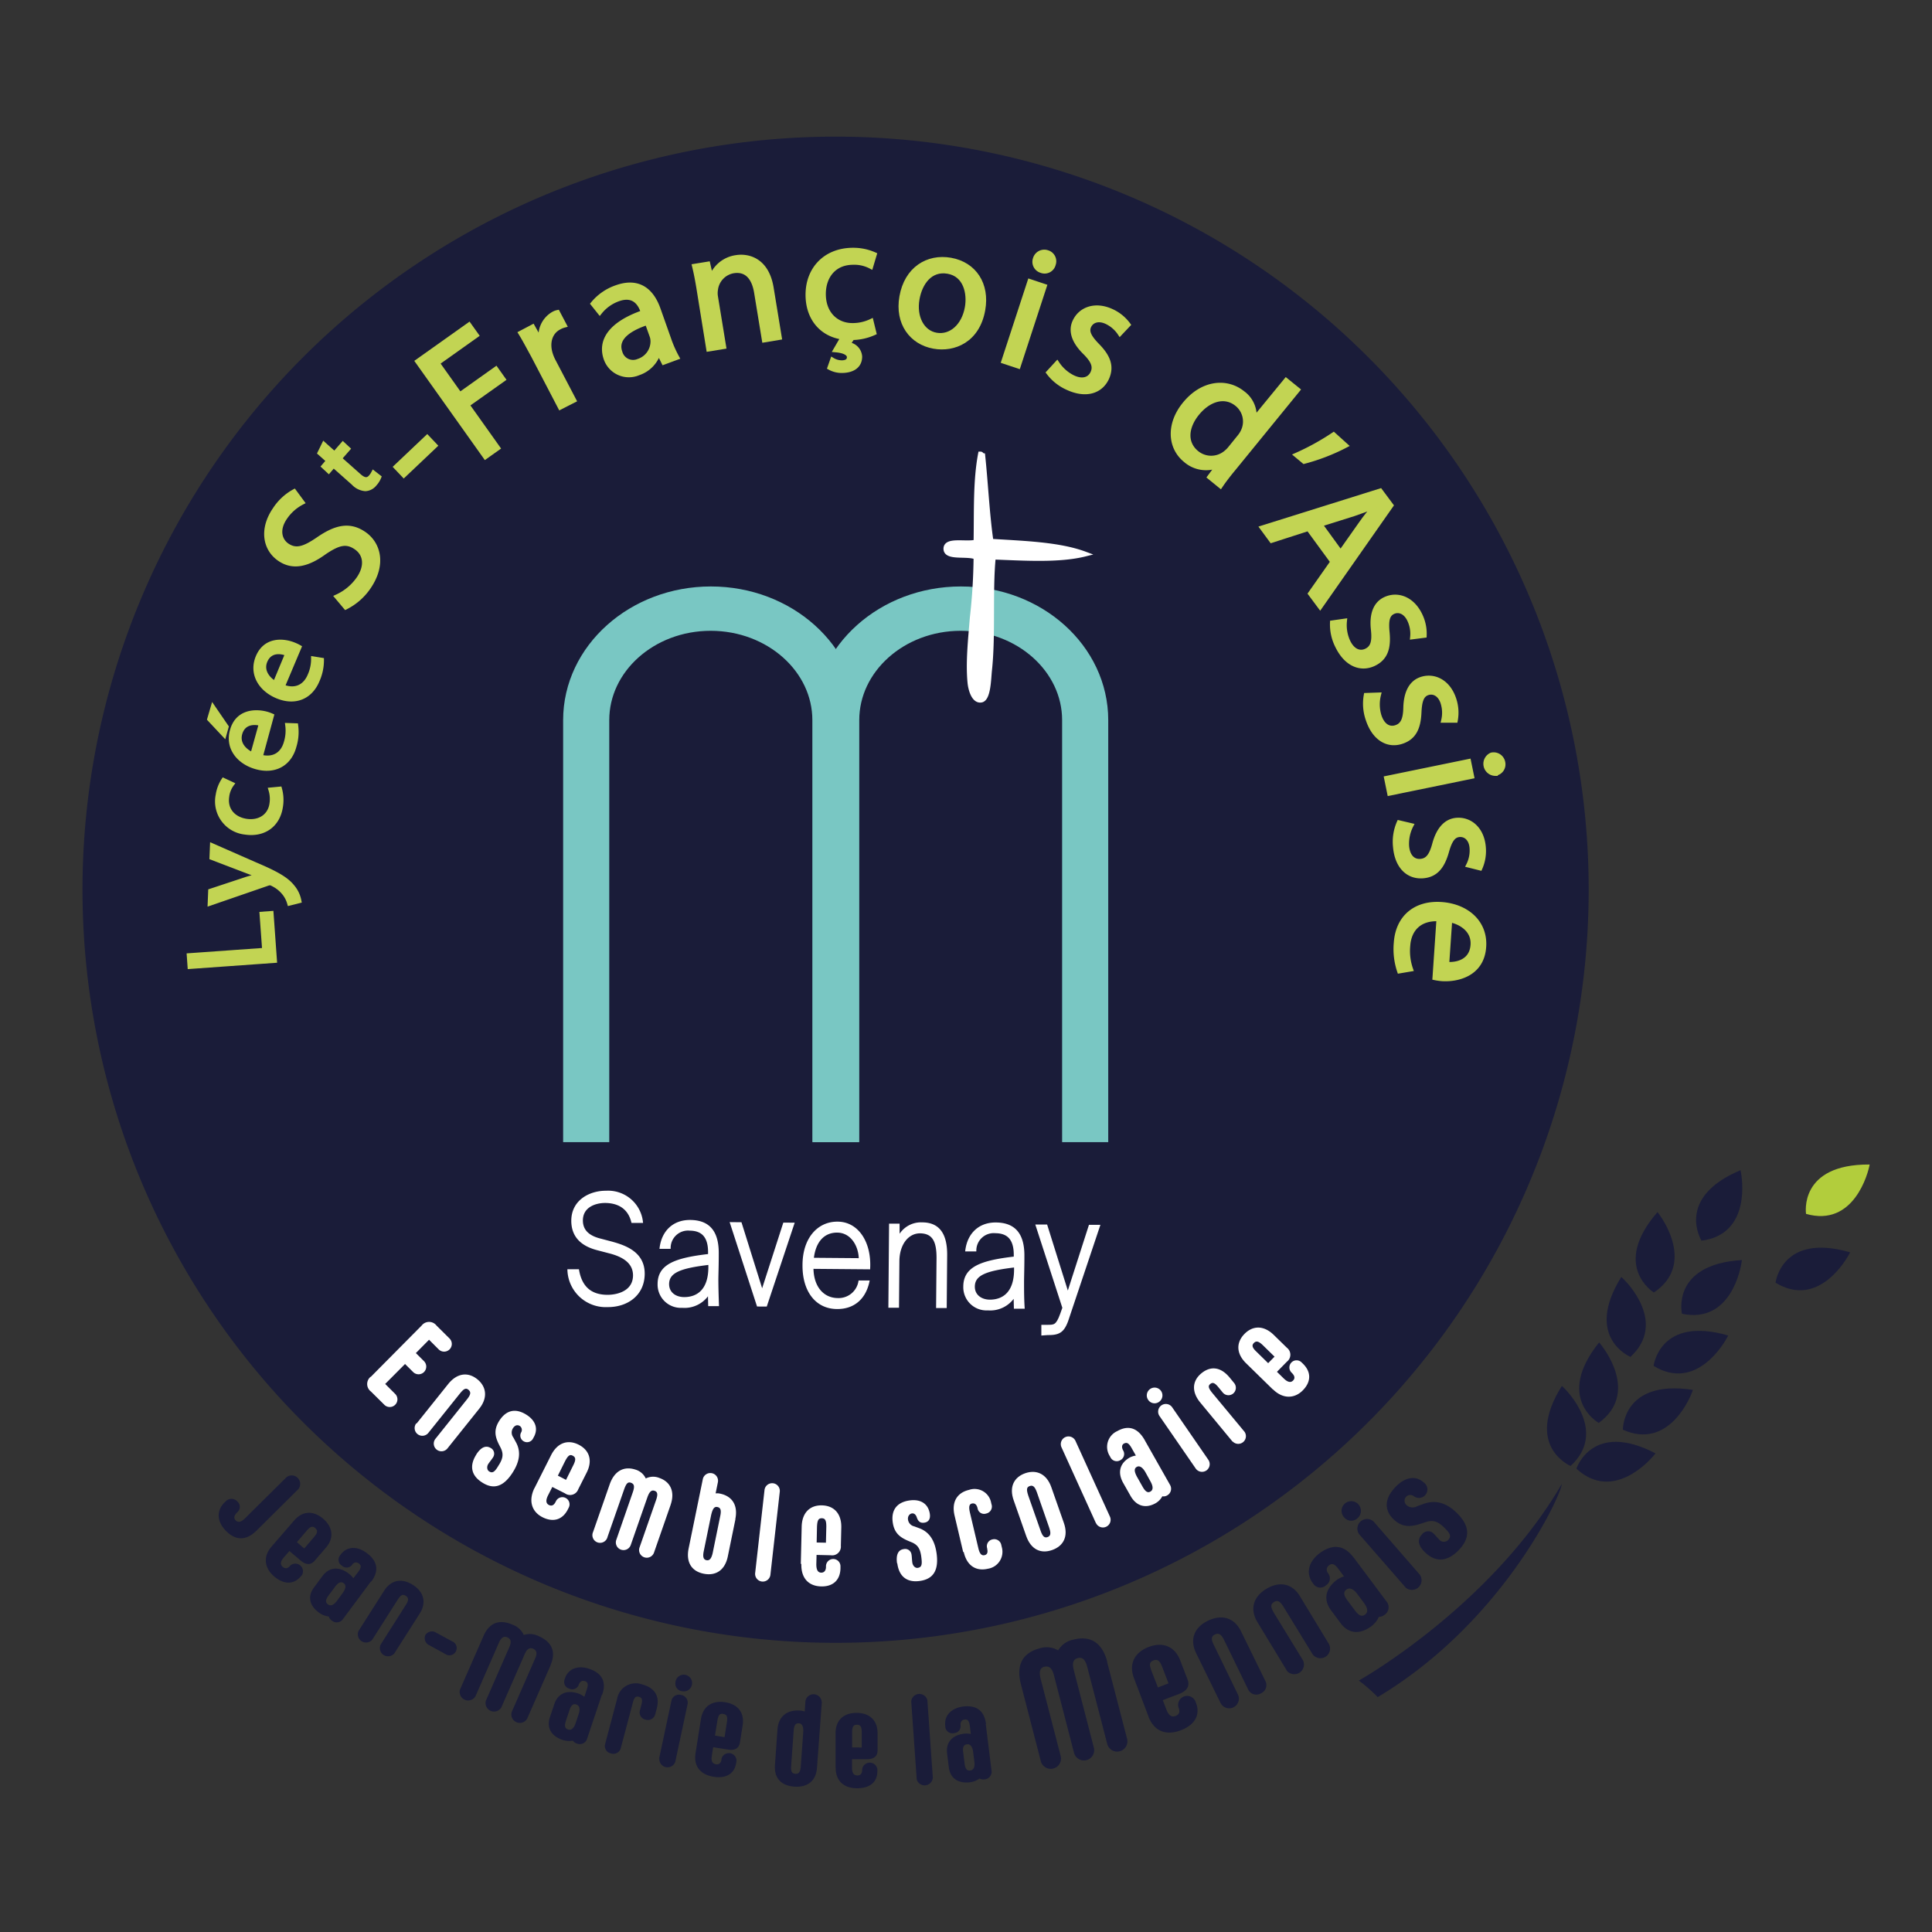
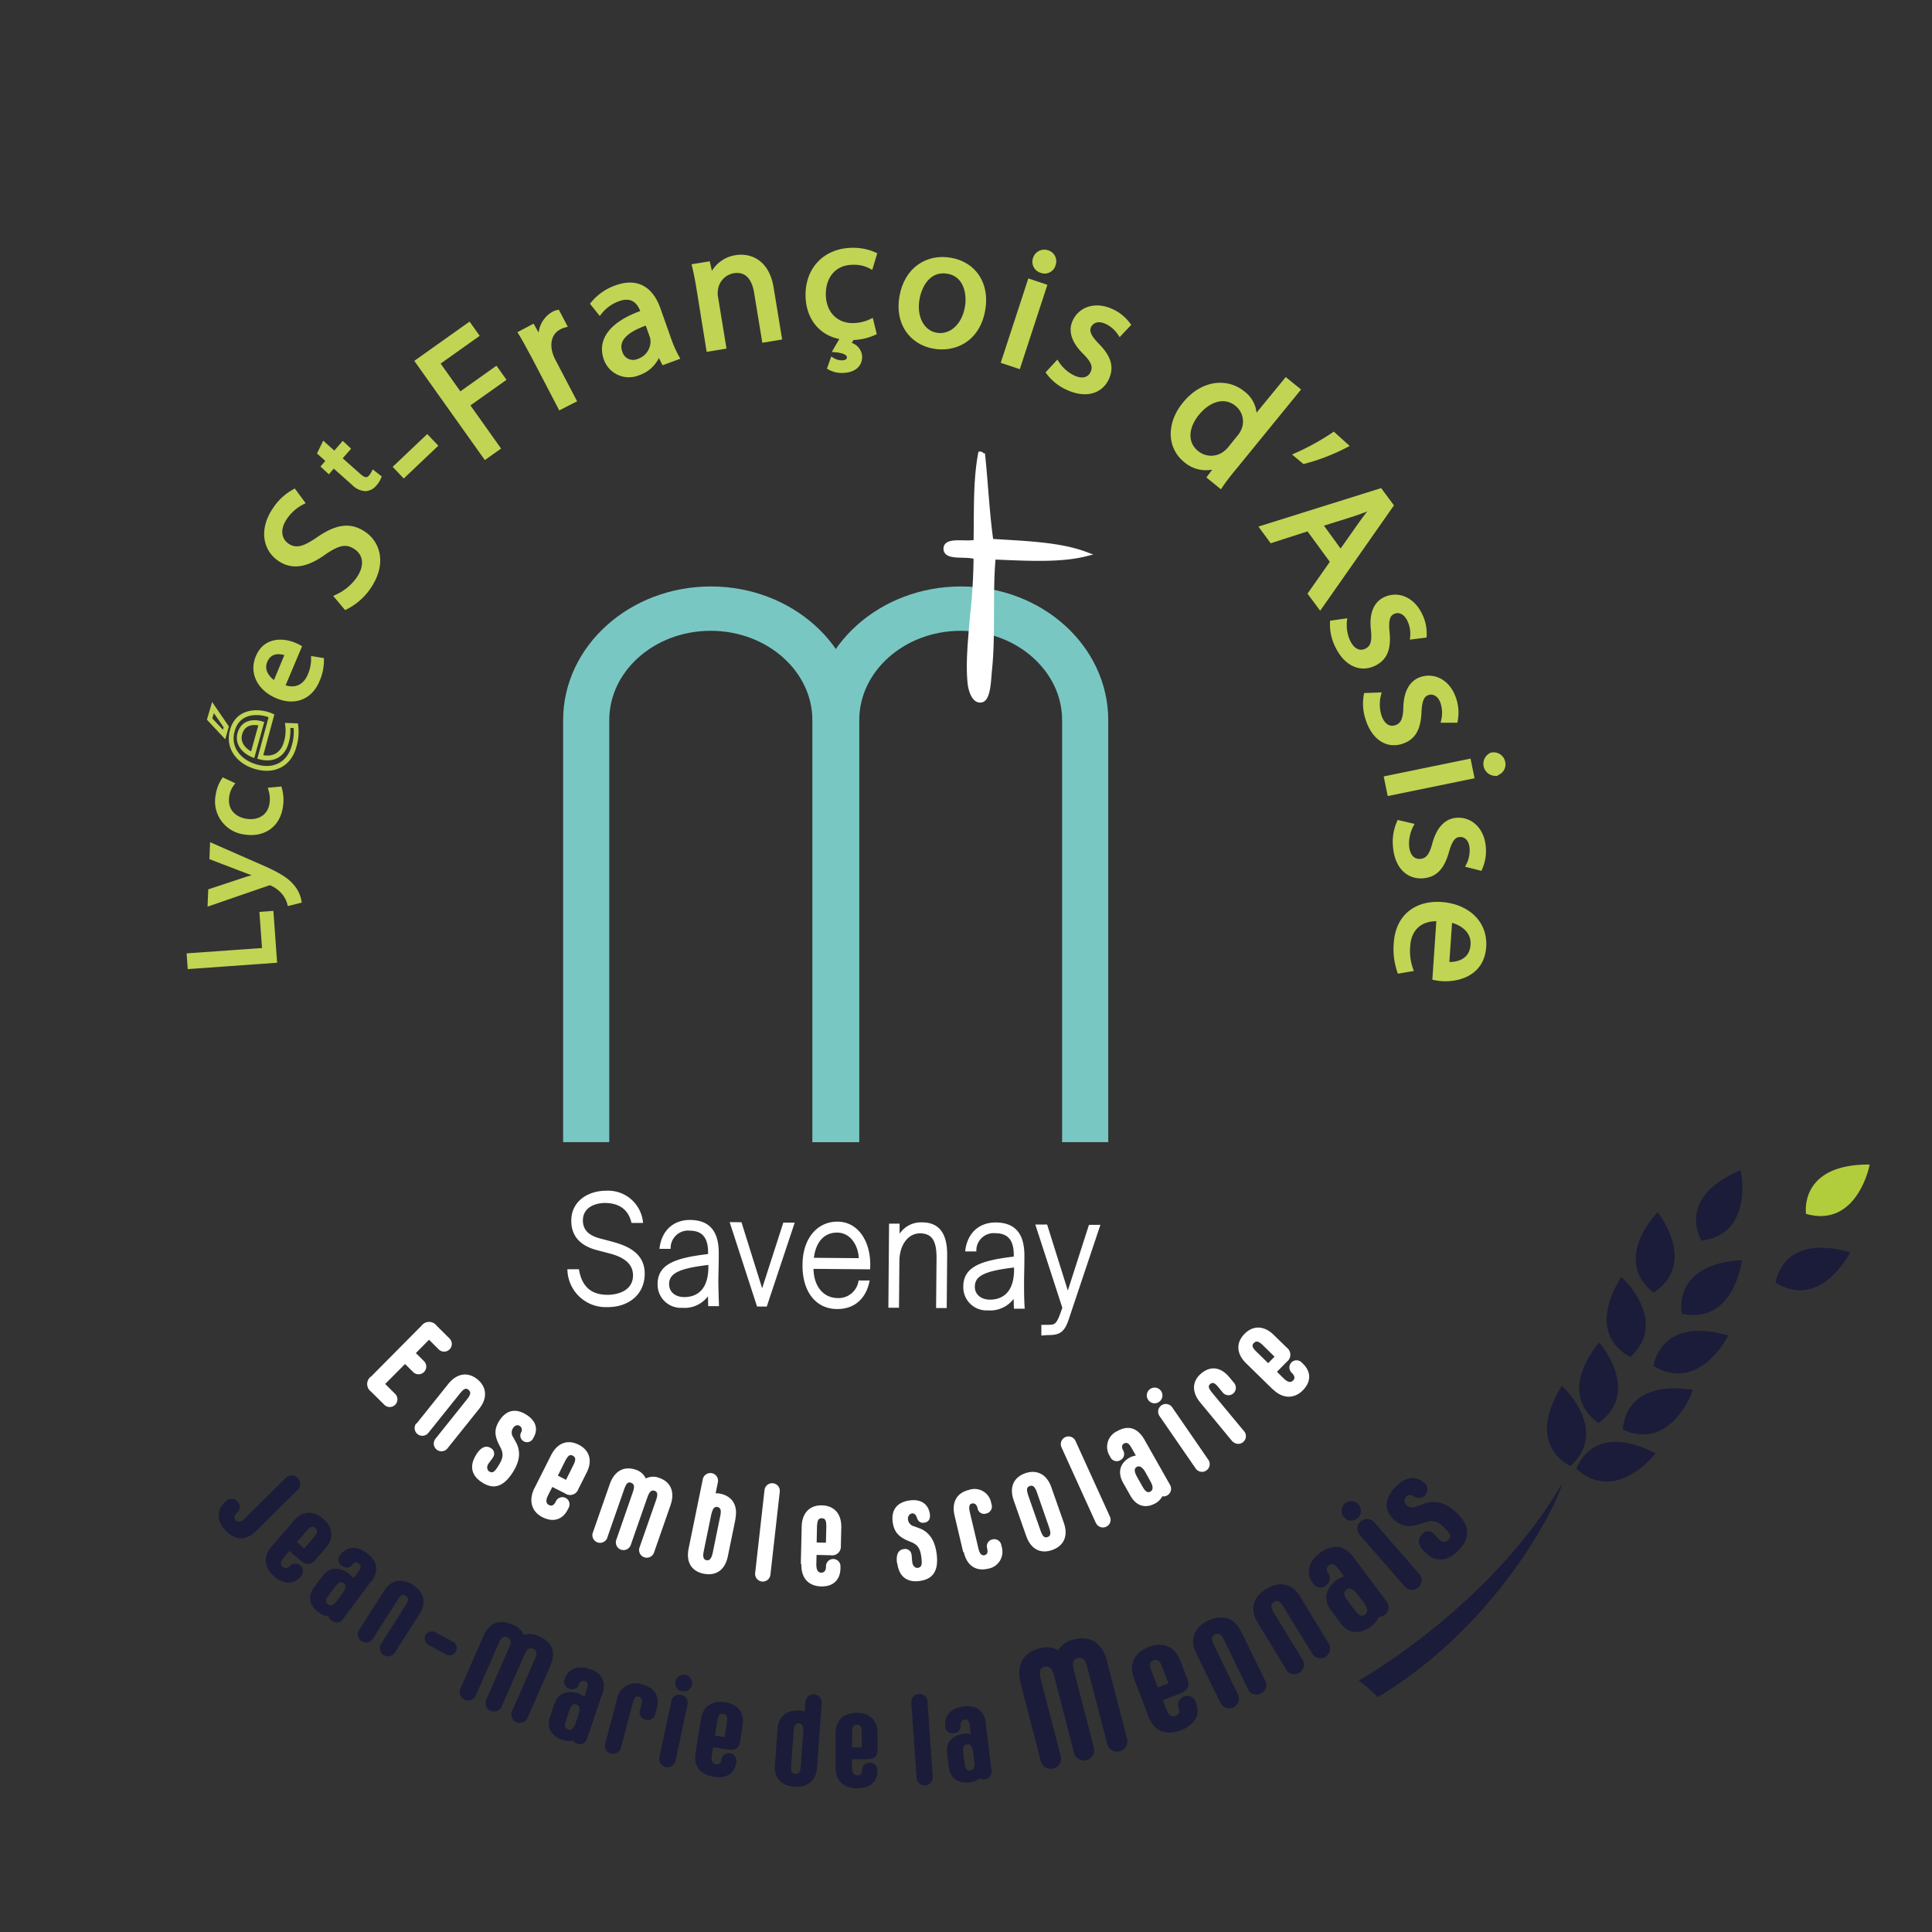
<svg xmlns="http://www.w3.org/2000/svg" id="Calque_1" data-name="Calque 1" viewBox="0 0 400 400">
  <rect x="0" y="0" width="400" height="400" fill="#333333" stroke="none" />
  <title>STFR_COULEUR</title>
-   <path d="M328.92,184.13A155.92,155.92,0,1,1,173,28.29,155.88,155.88,0,0,1,328.92,184.13" style="fill:#1a1c39" />
  <path d="M76.75,285.08,87.3,274.44a1.94,1.94,0,0,1,3.07,0l2.7,2.68a1.59,1.59,0,0,1-2.24,2.26l-2-2-2.73,2.76,1.68,1.67a1.59,1.59,0,0,1-2.24,2.26l-1.68-1.67-4.11,4.13,2,2a1.59,1.59,0,1,1-2.24,2.25l-2.7-2.67a1.94,1.94,0,0,1-.07-3.07" style="fill:#fff" />
  <path d="M86.23,294.75l6.57-8.21c1.86-2.31,4.12-2.5,6-1s2.27,3.82.41,6.13l-6.57,8.21a1.59,1.59,0,0,1-2.48-2l6.5-8.13c.81-1,.89-1.53.34-2s-1-.21-1.81.8l-6.51,8.12a1.59,1.59,0,1,1-2.48-2" style="fill:#fff" />
  <path d="M98.61,301.13c.89-1.38,1.9-2,3-1.33a1.33,1.33,0,0,1,.52,1.84c-.23.4-.6.83-1,1.4s-.32,1.3.13,1.59c.77.5,1.24,0,2-1.28.9-1.41,1-2.34.42-3.55l-.24-.47c-.91-1.74-1.35-3.24,0-5.28s3.26-2.62,5.62-1.1c1.81,1.17,2.49,2.91,1.35,4.78a1.4,1.4,0,0,1-2,.67,1.36,1.36,0,0,1-.49-1.88,1,1,0,0,0-.27-1.27c-.55-.35-1.07-.14-1.45.45a1.68,1.68,0,0,0,.09,1.92l.48.89c1.23,2.13.7,4.29-.64,6.38-1.93,3-4,3.56-6.37,2-2-1.28-2.76-3.24-1.12-5.78" style="fill:#fff" />
  <path d="M110.63,308.16l3.47-6.89c1.33-2.62,3.5-3.27,5.69-2.17s3,3.24,1.63,5.87l-1.7,3.37a1.8,1.8,0,0,1-2.75.84l-2.62-1.32-.88,1.73c-.53,1.06-.43,1.69.18,2s1.07,0,1.39-.66l.07-.14a1.48,1.48,0,1,1,2.65,1.33l-.18.36c-1.13,2.24-3.1,2.73-5.25,1.65s-3-3.29-1.7-6m6.56-1.74,1.49-3c.58-1.15.54-1.66-.09-2s-1,0-1.6,1.13l-1.49,3Z" style="fill:#fff" />
  <path d="M138.85,311.56l-3.46,9.93a1.59,1.59,0,0,1-3-1.05l3.43-9.83c.43-1.22.32-1.74-.29-1.95s-1.06.11-1.49,1.33l-3.43,9.83a1.59,1.59,0,1,1-3-1.05L131,309c.43-1.22.33-1.75-.34-2s-1,.13-1.44,1.36l-3.43,9.82a1.59,1.59,0,1,1-3-1l3.46-9.92c1-2.8,3-3.74,5.29-3a3.41,3.41,0,0,1,2.16,1.84,3.4,3.4,0,0,1,2.83-.1c2.24.78,3.28,2.8,2.3,5.6" style="fill:#fff" />
  <path d="M152.27,314.51l-1.58,7.71c-.59,2.9-2.52,4.1-5,3.6s-3.71-2.35-3.11-5.26l2.93-14.31a1.59,1.59,0,1,1,3.12.64l-.47,2.3a2.57,2.57,0,0,1,.92.05c2.46.5,3.76,2.36,3.16,5.27m-3.13-.59c.27-1.26.09-1.77-.59-1.91s-1,.45-1.29,1.69l-1.53,7.47c-.26,1.27,0,1.73.56,1.85s1-.2,1.29-1.47Z" style="fill:#fff" />
  <path d="M156.35,325.67l1.93-17.14a1.59,1.59,0,1,1,3.16.35L159.51,326a1.59,1.59,0,1,1-3.16-.35" style="fill:#fff" />
  <path d="M165.8,323.78l.18-7.71c.07-2.93,1.75-4.46,4.2-4.4s4.06,1.66,4,4.59l-.09,3.78A1.81,1.81,0,0,1,172,322l-2.94-.07-.05,1.94c0,1.19.34,1.71,1,1.73s1-.49,1-1.19v-.17a1.48,1.48,0,0,1,3,.07v.41c-.06,2.5-1.63,3.79-4,3.73-2.56-.06-4.17-1.66-4.1-4.65M171,319.4l.08-3.32c0-1.29-.23-1.73-.93-1.74s-.93.41-1,1.7l-.07,3.32Z" style="fill:#fff" />
  <path d="M185.72,323.65c-.22-1.63.15-2.77,1.41-2.93a1.32,1.32,0,0,1,1.58,1.07c.09.45.08,1,.17,1.69s.59,1.2,1.12,1.13c.91-.12.93-.83.74-2.3-.22-1.65-.71-2.46-2-3l-.49-.2c-1.81-.75-3.12-1.61-3.43-4s.79-4.11,3.57-4.47c2.14-.28,3.78.62,4.12,2.78.15,1-.21,1.69-1.12,1.83s-1.32-.31-1.59-1.12c-.18-.52-.52-.86-1-.79s-.9.58-.81,1.27a1.66,1.66,0,0,0,1.3,1.41l1,.37c2.31.84,3.3,2.83,3.63,5.29.46,3.53-.75,5.29-3.56,5.65-2.36.31-4.2-.7-4.59-3.69" style="fill:#fff" />
  <path d="M199.41,321.32l-1.77-7.51c-.69-2.91.56-4.78,3-5.35a3.49,3.49,0,0,1,4.57,2.69l.07.29a1.47,1.47,0,0,1-1.1,1.92,1.36,1.36,0,0,1-1.78-1.08v0c-.17-.71-.51-1.1-1.12-1s-.76.65-.46,1.91l1.73,7.32c.29,1.26.71,1.6,1.29,1.47s.71-.61.55-1.3l0-.1a1.44,1.44,0,0,1,1.12-1.87,1.48,1.48,0,0,1,1.8,1.18l.1.42a3.55,3.55,0,0,1-2.88,4.48c-2.39.56-4.35-.56-5-3.47" style="fill:#fff" />
  <path d="M212.46,318l-2.58-7.35c-1-2.8.06-4.82,2.37-5.63s4.44.1,5.42,2.9l2.58,7.35c1,2.8-.06,4.82-2.42,5.65s-4.39-.12-5.37-2.92m4.77-1.7L214.69,309c-.43-1.22-.84-1.56-1.5-1.33s-.71.73-.29,2l2.55,7.27c.43,1.22.84,1.51,1.43,1.3s.78-.7.35-1.92" style="fill:#fff" />
  <path d="M226.9,315.35l-7.13-15.7a1.59,1.59,0,1,1,2.9-1.32L229.8,314a1.59,1.59,0,1,1-2.9,1.31" style="fill:#fff" />
  <path d="M237.07,298.29l5.18,9.15a1.58,1.58,0,0,1-.6,2.17,1.44,1.44,0,0,1-1,.18,3.68,3.68,0,0,1-1.39,1.43c-2,1.13-3.95.69-5.2-1.52l-1.5-2.65c-1.28-2.26-.65-4.16,1.35-5.29a4.06,4.06,0,0,1,1.26-.4l-.86-1.52c-.61-1.08-1-1.24-1.54-1s-.58.82-.23,1.46l0,0a1.43,1.43,0,0,1-.56,2,1.45,1.45,0,0,1-2.11-.66l-.11-.19a3.57,3.57,0,0,1,1.55-5.15c2.37-1.34,4.29-.63,5.71,1.89m.14,6.64c-.63-1.1-1.27-1.42-1.79-1.13s-.62.82,0,2l1.18,2.09c.62,1.1,1.11,1.35,1.67,1s.55-1.06-.06-2.14Z" style="fill:#fff" />
  <path d="M237.72,289.83a1.62,1.62,0,1,1,2.25.41,1.59,1.59,0,0,1-2.25-.41M247.53,304l-7.47-10.83a1.59,1.59,0,1,1,2.63-1.8l7.46,10.83a1.59,1.59,0,1,1-2.62,1.8" style="fill:#fff" />
  <path d="M255.21,298.5l-6.7-8.11c-1.89-2.29-1.64-4.52.21-6.05s3.95-1.44,5.86.86l.91,1.11a1.55,1.55,0,0,1-.17,2.2,1.53,1.53,0,0,1-2.2-.25l-.82-1c-.81-1-1.24-1.12-1.74-.71s-.35.89.47,1.89l6.64,8a1.59,1.59,0,0,1-2.46,2" style="fill:#fff" />
  <path d="M263.51,287.65,258,282.26c-2.1-2.05-2.07-4.32-.35-6.08s4-1.83,6.09.22l2.7,2.64a1.81,1.81,0,0,1,0,2.88l-2.06,2.1,1.39,1.36c.85.83,1.48.92,1.95.44s.3-1-.21-1.53l-.11-.11a1.48,1.48,0,0,1,2.07-2.12l.29.28c1.79,1.76,1.66,3.78,0,5.49s-4.07,1.92-6.21-.18m.33-6.77-2.37-2.32c-.92-.9-1.42-1-1.91-.51s-.33,1,.59,1.86l2.37,2.32Z" style="fill:#fff" />
  <path d="M46.44,311.13l.25-.25a1.63,1.63,0,0,1,2.46,0,1.45,1.45,0,0,1,0,2.19l0,0c-.73.72-.81,1.25-.35,1.71s1.08.42,1.92-.42l8.59-8.51a1.75,1.75,0,0,1,2.45,2.47l-8.62,8.55C51,319,48.83,319,46.83,317s-2-4.24-.39-5.89" style="fill:#1a1c39" />
  <path d="M56.21,320.22l4.71-5.44c1.79-2.07,4.06-2,6-.33s2.34,3.94.54,6l-2.3,2.67c-.82.95-1.8.9-2.88,0l-2.36-2-1.19,1.37c-.72.83-.73,1.46-.19,1.92s1.07.3,1.5-.2l.1-.11a1.58,1.58,0,0,1,2.38,2l-.25.29c-1.53,1.77-3.57,1.63-5.5,0s-2.42-4-.59-6.13m6.81.34,2-2.34c.79-.91.84-1.4.27-1.89s-1-.33-1.79.58l-2,2.34Z" style="fill:#1a1c39" />
  <path d="M76.77,327.46l-5.85,7.87a1.57,1.57,0,0,1-2.24.18,1.65,1.65,0,0,1-.62-.83,4.33,4.33,0,0,1-2-.79c-2-1.45-2.46-3.39-1-5.29l1.69-2.28c1.44-1.94,3.46-2,5.41-.56a4.94,4.94,0,0,1,1,1l1-1.31c.7-.93.64-1.38.15-1.74a.92.92,0,0,0-1.42.29l0,0a1.43,1.43,0,0,1-2.09.17,1.44,1.44,0,0,1-.38-2.16l.12-.16c1.2-1.62,3.28-1.88,5.37-.33,2.32,1.72,2.57,3.72,1,5.88m-5.94,2.39c.7-1,.69-1.65.19-2s-1-.29-1.77.7l-1.33,1.79c-.71.95-.71,1.48-.16,1.89s1.21.15,1.9-.78Z" style="fill:#1a1c39" />
  <path d="M74.26,337.63l5.26-8.27c1.49-2.34,3.74-2.63,5.94-1.24s2.93,3.59,1.45,5.93l-5.27,8.27a1.7,1.7,0,0,1-2.84-1.81l5.2-8.19c.65-1,.64-1.53,0-1.93s-1.05-.16-1.69.86l-5.21,8.19a1.7,1.7,0,0,1-2.85-1.81" style="fill:#1a1c39" />
  <path d="M88.08,338.5a1.6,1.6,0,0,1,2.21-.48l3.29,1.79a1.5,1.5,0,1,1-1.42,2.61l-3.29-1.8a1.6,1.6,0,0,1-.79-2.12" style="fill:#1a1c39" />
  <path d="M114,344.76l-4.88,11.12a1.76,1.76,0,0,1-3.19-1.4l4.87-11.12c.48-1.08.3-1.68-.4-2s-1.27,0-1.74,1.05l-4.88,11.12a1.76,1.76,0,0,1-3.19-1.4L105.46,341c.48-1.08.3-1.68-.4-2s-1.27,0-1.74,1.05L98.44,351.2a1.76,1.76,0,0,1-3.2-1.4l4.88-11.12c1.2-2.74,3.31-3.49,6-2.3a4,4,0,0,1,2.32,2.12,4.06,4.06,0,0,1,3.13.27c2.72,1.19,3.6,3.25,2.4,6" style="fill:#1a1c39" />
  <path d="M124.63,350.82l-3.12,9.29a1.57,1.57,0,0,1-2.07.87,1.62,1.62,0,0,1-.85-.6,4.31,4.31,0,0,1-2.09-.14c-2.31-.77-3.4-2.47-2.65-4.71l.91-2.69c.76-2.29,2.65-3,5-2.21a5.31,5.31,0,0,1,1.22.67l.52-1.55c.36-1.09.17-1.5-.4-1.69s-1,.07-1.27.71v.05a1.43,1.43,0,0,1-1.93.81,1.45,1.45,0,0,1-1-1.94l.06-.19c.64-1.9,2.54-2.81,5-2,2.74.92,3.6,2.75,2.75,5.3m-4.91,4.11c.38-1.12.15-1.78-.45-2s-1.07,0-1.46,1.2l-.71,2.13c-.38,1.12-.21,1.62.44,1.84s1.19-.24,1.56-1.33Z" style="fill:#1a1c39" />
  <path d="M125.25,361.22l2.51-9.47a3.91,3.91,0,0,1,5.21-3c2.46.65,3.72,2.34,3,5l-.35,1.29a1.56,1.56,0,0,1-1.95,1,1.53,1.53,0,0,1-1.2-1.85l.31-1.17c.31-1.14.15-1.54-.51-1.72s-1,.18-1.28,1.35l-2.49,9.38a1.59,1.59,0,0,1-2,1,1.57,1.57,0,0,1-1.24-1.87" style="fill:#1a1c39" />
  <path d="M136.47,364.05l2.56-12a1.59,1.59,0,0,1,2-1.12,1.61,1.61,0,0,1,1.34,1.83l-2.56,12a1.7,1.7,0,0,1-3.3-.7m3.33-15.74a1.73,1.73,0,1,1,1.36,1.83,1.59,1.59,0,0,1-1.36-1.83" style="fill:#1a1c39" />
  <path d="M144,363l1.13-7.11c.43-2.7,2.39-3.87,5-3.46s4.06,2.13,3.62,4.84l-.55,3.47c-.2,1.24-1.06,1.72-2.47,1.49l-3.08-.49-.28,1.79c-.18,1.09.14,1.63.85,1.74s1.06-.31,1.16-1l0-.15a1.58,1.58,0,0,1,3.1.5l-.06.37c-.37,2.31-2.17,3.27-4.68,2.87-2.68-.43-4.18-2.15-3.73-4.9m6-3.3.48-3.06c.2-1.19,0-1.63-.76-1.75s-1,.25-1.21,1.44l-.49,3.05Z" style="fill:#1a1c39" />
  <path d="M170.15,352.41l-1,13.59c-.2,2.76-2,4.09-4.7,3.9s-4.23-1.76-4-4.52l.52-7.32c.2-2.76,2.05-4.09,4.64-3.91a3.62,3.62,0,0,1,1,.2l.15-2.18a1.7,1.7,0,0,1,3.37.24m-3.83,6.23c.08-1.18-.24-1.81-.9-1.85s-1,.35-1.08,1.56l-.52,7.24c-.09,1.21.17,1.6.85,1.65s1.06-.3,1.14-1.51Z" style="fill:#1a1c39" />
  <path d="M173,366l0-7.19c0-2.74,1.76-4.19,4.36-4.18s4.34,1.48,4.33,4.22l0,3.52c0,1.26-.78,1.86-2.21,1.85H176.4V366c0,1.1.39,1.58,1.1,1.59s1-.48,1-1.13v-.15a1.59,1.59,0,0,1,3.15,0v.38c0,2.34-1.64,3.56-4.19,3.55-2.71,0-4.45-1.48-4.44-4.27m5.4-4.17v-3.09c0-1.21-.28-1.61-1-1.62s-1,.4-1,1.61v3.09Z" style="fill:#1a1c39" />
  <path d="M189.79,368.29l-1.13-16.05A1.7,1.7,0,0,1,192,352l1.13,16.05a1.7,1.7,0,0,1-3.36.24" style="fill:#1a1c39" />
  <path d="M204.1,357l1.2,9.72a1.58,1.58,0,0,1-1.49,1.68,1.6,1.6,0,0,1-1-.18,4.41,4.41,0,0,1-1.95.78c-2.42.29-4.13-.76-4.42-3.11l-.35-2.82c-.3-2.39,1.11-3.83,3.52-4.13A4.8,4.8,0,0,1,201,359l-.2-1.63c-.14-1.14-.49-1.43-1.08-1.36s-.92.52-.84,1.2v.05a1.43,1.43,0,0,1-1.39,1.56,1.46,1.46,0,0,1-1.78-1.3l0-.2c-.25-2,1.08-3.63,3.66-4,2.87-.35,4.43.93,4.77,3.6m-2.66,5.82c-.14-1.18-.63-1.67-1.26-1.6s-1,.5-.79,1.72l.27,2.22c.14,1.18.51,1.56,1.19,1.48s1-.73.83-1.88Z" style="fill:#1a1c39" />
  <path d="M229.21,344.06,233.35,360a2.12,2.12,0,0,1-4.11,1.06l-4.14-15.95c-.41-1.55-1-2.06-1.95-1.82s-1.22,1-.82,2.54l4.14,16a2.12,2.12,0,0,1-4.11,1.06l-4.14-16c-.4-1.55-1-2-1.94-1.82s-1.22,1-.82,2.54l4.14,15.95a2.12,2.12,0,0,1-4.11,1.07l-4.14-16c-1-3.93.38-6.44,3.88-7.35a4.65,4.65,0,0,1,3.85.42,4.62,4.62,0,0,1,3.16-2.23c3.5-.91,5.95.61,7,4.54" style="fill:#1a1c39" />
  <path d="M237.79,355.4l-3-7.92c-1.16-3,.14-5.37,3-6.48s5.41-.23,6.57,2.79l1.49,3.88c.54,1.38-.06,2.38-1.63,3L240.74,352l.77,2c.47,1.22,1.11,1.58,1.9,1.27s.9-.95.62-1.67l-.06-.16a1.87,1.87,0,0,1,3.46-1.34l.17.42c1,2.57-.28,4.62-3.09,5.7-3,1.16-5.53.29-6.72-2.79m4.14-6.91-1.31-3.41c-.51-1.33-1-1.65-1.82-1.33s-.9.85-.39,2.18l1.32,3.41Z" style="fill:#1a1c39" />
  <path d="M252.76,352.7l-5.1-10.4c-1.43-2.94-.34-5.39,2.42-6.74s5.43-.74,6.86,2.19l5.1,10.4a1.86,1.86,0,0,1-1,2.45,1.88,1.88,0,0,1-2.57-.7l-5-10.29c-.63-1.28-1.15-1.58-1.94-1.2s-.81,1-.18,2.24l5,10.29a2,2,0,0,1-3.58,1.76" style="fill:#1a1c39" />
  <path d="M266.37,345.78l-6-9.88c-1.7-2.79-.84-5.33,1.79-6.93s5.33-1.24,7,1.55l6,9.89a2,2,0,0,1-3.41,2.07l-6-9.79c-.74-1.21-1.29-1.47-2-1s-.72,1,0,2.24l6,9.79a2,2,0,0,1-3.41,2.07" style="fill:#1a1c39" />
  <path d="M280.26,322.46l6.93,9.28a1.87,1.87,0,0,1-.55,2.6,1.94,1.94,0,0,1-1.16.42,5,5,0,0,1-1.55,1.93c-2.3,1.72-4.68,1.64-6.35-.6l-2-2.69c-1.7-2.28-1.1-4.58,1.2-6.3a5.68,5.68,0,0,1,1.48-.73l-1.16-1.55c-.82-1.09-1.35-1.18-1.91-.76a1.09,1.09,0,0,0-.16,1.71l0,.05a1.69,1.69,0,0,1-.52,2.42,1.71,1.71,0,0,1-2.58-.3l-.14-.19c-1.42-1.9-1-4.35,1.45-6.19,2.73-2,5.09-1.65,7,.9M281,330c-.84-1.12-1.63-1.34-2.23-.9s-.68,1.07.19,2.23l1.58,2.12c.84,1.12,1.44,1.3,2.09.82s.57-1.32-.25-2.42Z" style="fill:#1a1c39" />
  <path d="M278.41,314.28a2,2,0,1,1,2.7,0,1.88,1.88,0,0,1-2.7,0m12.53,14.3-9.53-10.92a2,2,0,0,1,3-2.62L293.94,326a2,2,0,0,1-3,2.62" style="fill:#1a1c39" />
  <path d="M295,321.36c-1.3-1.27-1.69-2.56-.58-3.69a1.57,1.57,0,0,1,2.25-.29c.39.33.76.84,1.29,1.36a1.25,1.25,0,0,0,1.85.11c.8-.82.35-1.46-.82-2.6-1.31-1.29-2.32-1.62-3.89-1.09l-.61.2c-2.26.77-4.11,1-6-.84s-1.95-4.24.51-6.74c1.9-1.93,4.09-2.42,5.86-.78a1.75,1.75,0,0,1-2.17,2.75,1.19,1.19,0,0,0-1.47,1.87,1.85,1.85,0,0,0,2.2.22l1.16-.42c2.81-1.07,5.1-.09,7.05,1.83,2.79,2.75,2.78,5.25.3,7.77-2.09,2.12-4.55,2.68-6.92.34" style="fill:#1a1c39" />
  <path d="M125.5,246.78a7,7,0,0,1,7.36,6.16l-1.92,0c-.67-2.64-2.58-4.1-5.65-4.13-2,0-4.84.87-4.86,3.86,0,2.29,1.59,3.44,3.81,4l2.35.62c2.85.78,6.68,2.1,6.64,6.47s-3.54,6.64-7.41,6.61a7.69,7.69,0,0,1-8.09-7.34l1.92,0c.66,3.69,2.81,5.28,6.11,5.3,2.16,0,5.52-.86,5.55-4.26,0-2.77-2.33-4.11-5.12-4.82l-2.49-.65c-2.6-.68-5.2-2.18-5.17-5.92,0-4.19,3.76-6,7-5.95" style="fill:#fff" />
  <path d="M125.5,246.78a7,7,0,0,1,7.36,6.16l-1.92,0c-.67-2.64-2.58-4.1-5.65-4.13-2,0-4.84.87-4.86,3.86,0,2.29,1.59,3.44,3.81,4l2.35.62c2.85.78,6.68,2.1,6.64,6.47s-3.54,6.64-7.41,6.61a7.69,7.69,0,0,1-8.09-7.34l1.92,0c.66,3.69,2.81,5.28,6.11,5.3,2.16,0,5.52-.86,5.55-4.26,0-2.77-2.33-4.11-5.12-4.82l-2.49-.65c-2.6-.68-5.2-2.18-5.17-5.92C118.57,248.54,122.29,246.75,125.5,246.78Z" style="fill:none;stroke:#fff;stroke-miterlimit:10;stroke-width:0.5px" />
  <path d="M146.81,267.58a5.84,5.84,0,0,1-5.57,2.94,4.56,4.56,0,0,1-4.84-4.66c0-3.87,3.34-5.19,10.45-6v-.6c0-3.86-2-4.7-4.07-4.72a3.85,3.85,0,0,0-4.18,3.77h-1.78c.44-3.36,2.71-5.51,6.08-5.48s5.7,1.68,5.66,6.71c0,2.36-.06,3.86-.08,5.22,0,1.92.06,3.55.12,5.41l-1.73,0Zm-5.17,1.22c2.75,0,5.23-1.59,5.27-6.37v-.82c-6,.7-8.6,1.63-8.63,4.24,0,1.79,1.38,2.93,3.35,2.95" style="fill:#fff" />
  <path d="M146.81,267.58a5.84,5.84,0,0,1-5.57,2.94,4.56,4.56,0,0,1-4.84-4.66c0-3.87,3.34-5.19,10.45-6v-.6c0-3.86-2-4.7-4.07-4.72a3.85,3.85,0,0,0-4.18,3.77h-1.78c.44-3.36,2.71-5.51,6.08-5.48s5.7,1.68,5.66,6.71c0,2.36-.06,3.86-.08,5.22,0,1.92.06,3.55.12,5.41l-1.73,0Zm-5.17,1.22c2.75,0,5.23-1.59,5.27-6.37v-.82c-6,.7-8.6,1.63-8.63,4.24C138.28,267.64,139.67,268.78,141.64,268.8Z" style="fill:none;stroke:#fff;stroke-miterlimit:10;stroke-width:0.5px" />
  <polygon points="157.79 267.55 162.36 253.38 164.19 253.39 158.57 270.26 156.92 270.25 151.41 253.28 153.33 253.3 157.79 267.55" style="fill:#fff" />
  <polygon points="157.79 267.55 162.36 253.38 164.19 253.39 158.57 270.26 156.92 270.25 151.41 253.28 153.33 253.3 157.79 267.55" style="fill:none;stroke:#fff;stroke-miterlimit:10;stroke-width:0.5px" />
  <path d="M166.4,261.93c0-5.44,3-8.78,7-8.75,4.15,0,6.77,4.09,6.51,9.37l-11.74-.1c0,4.12,2.25,6.52,5.26,6.55a4.41,4.41,0,0,0,4.54-3.64l1.78,0c-.77,3.54-3.15,5.44-6.44,5.41-4.31,0-6.94-3.58-6.9-8.86m1.83-1.27,9.82.08c0-2.86-1.74-5.77-4.7-5.79-2.74,0-4.74,1.91-5.12,5.71" style="fill:#fff" />
  <path d="M166.4,261.93c0-5.44,3-8.78,7-8.75,4.15,0,6.77,4.09,6.51,9.37l-11.74-.1c0,4.12,2.25,6.52,5.26,6.55a4.41,4.41,0,0,0,4.54-3.64l1.78,0c-.77,3.54-3.15,5.44-6.44,5.41C169,270.76,166.36,267.21,166.4,261.93Zm1.83-1.27,9.82.08c0-2.86-1.74-5.77-4.7-5.79C170.61,254.92,168.61,256.86,168.23,260.66Z" style="fill:none;stroke:#fff;stroke-miterlimit:10;stroke-width:0.5px" />
  <path d="M186,256.43a5.06,5.06,0,0,1,4.94-3.1c3.51,0,4.95,2.4,4.91,6.58l-.09,10.66h-1.7l.09-10.13c0-3.17-.7-5.32-3.67-5.34-2.55,0-4.49,2.41-4.52,6l-.08,9.4-1.7,0,.14-16.91H186Z" style="fill:#fff" />
  <path d="M186,256.43a5.06,5.06,0,0,1,4.94-3.1c3.51,0,4.95,2.4,4.91,6.58l-.09,10.66h-1.7l.09-10.13c0-3.17-.7-5.32-3.67-5.34-2.55,0-4.49,2.41-4.52,6l-.08,9.4-1.7,0,.14-16.91H186Z" style="fill:none;stroke:#fff;stroke-miterlimit:10;stroke-width:0.5px" />
  <path d="M210.1,268.11a5.85,5.85,0,0,1-5.57,2.94,4.55,4.55,0,0,1-4.84-4.66c0-3.87,3.33-5.19,10.45-6v-.6c0-3.87-2-4.7-4.07-4.72a3.85,3.85,0,0,0-4.18,3.77h-1.78c.44-3.36,2.7-5.52,6.08-5.49s5.69,1.69,5.65,6.72c0,2.35-.06,3.86-.07,5.22,0,1.91,0,3.55.12,5.41l-1.73,0Zm-5.17,1.22c2.74,0,5.23-1.59,5.27-6.37v-.82c-6,.7-8.6,1.63-8.62,4.23,0,1.8,1.38,2.94,3.35,3" style="fill:#fff" />
  <path d="M210.1,268.11a5.85,5.85,0,0,1-5.57,2.94,4.55,4.55,0,0,1-4.84-4.66c0-3.87,3.33-5.19,10.45-6v-.6c0-3.87-2-4.7-4.07-4.72a3.85,3.85,0,0,0-4.18,3.77h-1.78c.44-3.36,2.7-5.52,6.08-5.49s5.69,1.69,5.65,6.72c0,2.35-.06,3.86-.07,5.22,0,1.91,0,3.55.12,5.41l-1.73,0Zm-5.17,1.22c2.74,0,5.23-1.59,5.27-6.37v-.82c-6,.7-8.6,1.63-8.62,4.23C201.56,268.17,203,269.31,204.93,269.33Z" style="fill:none;stroke:#fff;stroke-miterlimit:10;stroke-width:0.5px" />
  <path d="M215.85,276.24l0-1.7h1c1.46,0,2,0,2.88-2.43l.48-1.34-5.52-17,1.92,0,4.47,14.25,4.56-14.18,1.84,0-6.22,18.56c-1,3.26-1.81,3.79-4.45,3.77Z" style="fill:#fff" />
  <path d="M215.85,276.24l0-1.7h1c1.46,0,2,0,2.88-2.43l.48-1.34-5.52-17,1.92,0,4.47,14.25,4.56-14.18,1.84,0-6.22,18.56c-1,3.26-1.81,3.79-4.45,3.77Z" style="fill:none;stroke:#fff;stroke-miterlimit:10;stroke-width:0.5px" />
  <path d="M226.45,149.1v84.37H222.9V149.1c0-11.86-10.78-21.5-24-21.5s-24,9.64-24,21.5v84.37h-3.55V149.1c0-13.61,12.38-24.68,27.59-24.68s27.59,11.07,27.59,24.68" style="fill:#0099b0" />
  <path d="M226.45,149.1v84.37H222.9V149.1c0-11.86-10.78-21.5-24-21.5s-24,9.64-24,21.5v84.37h-3.55V149.1c0-13.61,12.38-24.68,27.59-24.68S226.45,135.49,226.45,149.1Z" style="fill:none;stroke:#79c7c3;stroke-miterlimit:10;stroke-width:6px" />
  <path d="M174.74,149.1v84.37h-3.55V149.1c0-11.86-10.79-21.5-24.05-21.5s-24,9.64-24,21.5v84.37h-3.55V149.1c0-13.61,12.38-24.68,27.59-24.68s27.6,11.07,27.6,24.68" style="fill:#0099b0" />
  <path d="M174.74,149.1v84.37h-3.55V149.1c0-11.86-10.79-21.5-24.05-21.5s-24,9.64-24,21.5v84.37h-3.55V149.1c0-13.61,12.38-24.68,27.59-24.68S174.74,135.49,174.74,149.1Z" style="fill:none;stroke:#79c7c3;stroke-miterlimit:10;stroke-width:6px" />
  <path d="M203,94c.2,0,.24.27.47.31.62,5.86.89,12.08,1.71,17.75,7,.44,14.11.65,19.48,2.65-5.44,1.36-12.64.86-19,.63-.7,6.91,0,16.11-.78,23.37-.19,1.67-.21,5.95-1.71,6.23s-2.2-2.1-2.35-3.58c-.41-4.21.11-8.93.47-13.4a119.91,119.91,0,0,0,.78-12.62c-1.84-.81-6.21.31-6.23-1.72s4.24-.85,6.23-1.4c.14-6.28-.1-12.59.94-18.22" style="fill:#fff;fill-rule:evenodd" />
  <path d="M203,94c.2,0,.24.27.47.31.62,5.86.89,12.08,1.71,17.75,7,.44,14.11.65,19.48,2.65-5.44,1.36-12.64.86-19,.63-.7,6.91,0,16.11-.78,23.37-.19,1.67-.21,5.95-1.71,6.23s-2.2-2.1-2.35-3.58c-.41-4.21.11-8.93.47-13.4a119.91,119.91,0,0,0,.78-12.62c-1.84-.81-6.21.31-6.23-1.72s4.24-.85,6.23-1.4C202.18,105.91,201.94,99.6,203,94Z" style="fill:none;stroke:#fff;stroke-miterlimit:10" />
  <polygon points="39.33 200.11 39.17 197.85 54.78 196.74 54.24 189.26 56.14 189.12 56.84 198.86 39.33 200.11" style="fill:#c2d453" />
  <polygon points="39.33 200.11 39.17 197.85 54.78 196.74 54.24 189.26 56.14 189.12 56.84 198.86 39.33 200.11" style="fill:none;stroke:#c2d453;stroke-miterlimit:10" />
  <path d="M43.6,184.5,51.15,182c.85-.25,1.85-.53,2.61-.71v-.05c-.74-.26-1.7-.56-2.59-.91l-7.3-2.79.1-2.42L52.81,179c4.26,1.81,6.43,3,7.72,4.63a6.23,6.23,0,0,1,1.37,2.87l-1.95.49a6,6,0,0,0-1-2,6.91,6.91,0,0,0-2.47-2,1.58,1.58,0,0,0-.54-.2,1.93,1.93,0,0,0-.61.13L43.5,187Z" style="fill:#c2d453" />
  <path d="M43.6,184.5,51.15,182c.85-.25,1.85-.53,2.61-.71v-.05c-.74-.26-1.7-.56-2.59-.91l-7.3-2.79.1-2.42L52.81,179c4.26,1.81,6.43,3,7.72,4.63a6.23,6.23,0,0,1,1.37,2.87l-1.95.49a6,6,0,0,0-1-2,6.91,6.91,0,0,0-2.47-2,1.58,1.58,0,0,0-.54-.2,1.93,1.93,0,0,0-.61.13L43.5,187Z" style="fill:none;stroke:#c2d453;stroke-miterlimit:10" />
  <path d="M57.89,163.37a8.48,8.48,0,0,1,.18,3.69c-.58,3.76-3.5,5.81-7.32,5.23a6.41,6.41,0,0,1-5.59-7.71,7.67,7.67,0,0,1,1.13-3l1.67.78a5.37,5.37,0,0,0-1,2.54c-.43,2.86,1.44,4.72,4,5.12,2.89.44,5-1.14,5.33-3.61a6.48,6.48,0,0,0-.2-2.87Z" style="fill:#c2d453" />
  <path d="M57.89,163.37a8.48,8.48,0,0,1,.18,3.69c-.58,3.76-3.5,5.81-7.32,5.23a6.41,6.41,0,0,1-5.59-7.71,7.67,7.67,0,0,1,1.13-3l1.67.78a5.37,5.37,0,0,0-1,2.54c-.43,2.86,1.44,4.72,4,5.12,2.89.44,5-1.14,5.33-3.61a6.48,6.48,0,0,0-.2-2.87Z" style="fill:none;stroke:#c2d453;stroke-miterlimit:10" />
-   <path d="M44.1,146.49l2.74,4-.44,1.58-3-3.2Zm9.79,10.24c3,.77,4.76-.79,5.37-3a8.44,8.44,0,0,0,.3-3.54l1.68.06a10,10,0,0,1-.36,4.25c-1,3.74-4.11,5.29-7.78,4.28s-6-4-5-7.51c1.09-4,4.87-4.05,7.11-3.43a7.64,7.64,0,0,1,1,.36Zm.21-6.91c-1.4-.42-3.75-.42-4.44,2.07-.62,2.23,1.17,3.78,2.65,4.38Z" style="fill:#c2d453" />
  <path d="M44.1,146.49l2.74,4-.44,1.58-3-3.2Zm9.79,10.24c3,.77,4.76-.79,5.37-3a8.44,8.44,0,0,0,.3-3.54l1.68.06a10,10,0,0,1-.36,4.25c-1,3.74-4.11,5.29-7.78,4.28s-6-4-5-7.51c1.09-4,4.87-4.05,7.11-3.43a7.64,7.64,0,0,1,1,.36Zm.21-6.91c-1.4-.42-3.75-.42-4.44,2.07-.62,2.23,1.17,3.78,2.65,4.38Z" style="fill:none;stroke:#c2d453;stroke-miterlimit:10" />
  <path d="M58.46,142.18c2.88,1.15,4.83-.19,5.71-2.3a8.42,8.42,0,0,0,.74-3.47l1.66.27a10.17,10.17,0,0,1-.89,4.17c-1.49,3.58-4.74,4.73-8.25,3.27s-5.41-4.68-4-8.07c1.58-3.79,5.35-3.41,7.48-2.52a8.34,8.34,0,0,1,1,.48Zm1.07-6.83c-1.33-.58-3.66-.88-4.66,1.5-.89,2.14.69,3.9,2.09,4.68Z" style="fill:#c2d453" />
  <path d="M58.46,142.18c2.88,1.15,4.83-.19,5.71-2.3a8.42,8.42,0,0,0,.74-3.47l1.66.27a10.17,10.17,0,0,1-.89,4.17c-1.49,3.58-4.74,4.73-8.25,3.27s-5.41-4.68-4-8.07c1.58-3.79,5.35-3.41,7.48-2.52a8.34,8.34,0,0,1,1,.48Zm1.07-6.83c-1.33-.58-3.66-.88-4.66,1.5-.89,2.14.69,3.9,2.09,4.68Z" style="fill:none;stroke:#c2d453;stroke-miterlimit:10" />
  <path d="M69.79,123.56a11.06,11.06,0,0,0,4.48-3.73c1.81-2.63,1.47-5.13-.54-6.51s-3.67-.94-6.56,1c-3.39,2.47-6.46,3.32-9.27,1.39-3.12-2.13-3.66-6.29-1-10.17a11.13,11.13,0,0,1,4-3.75L62.53,104A9.57,9.57,0,0,0,59,107.13c-1.87,2.72-.95,4.88.41,5.81,1.87,1.28,3.62.7,6.57-1.33,3.62-2.48,6.43-3.08,9.37-1.07s4.18,6.22,1,10.93a12.49,12.49,0,0,1-4.77,4.22Z" style="fill:#c2d453" />
  <path d="M69.79,123.56a11.06,11.06,0,0,0,4.48-3.73c1.81-2.63,1.47-5.13-.54-6.51s-3.67-.94-6.56,1c-3.39,2.47-6.46,3.32-9.27,1.39-3.12-2.13-3.66-6.29-1-10.17a11.13,11.13,0,0,1,4-3.75L62.53,104A9.57,9.57,0,0,0,59,107.13c-1.87,2.72-.95,4.88.41,5.81,1.87,1.28,3.62.7,6.57-1.33,3.62-2.48,6.43-3.08,9.37-1.07s4.18,6.22,1,10.93a12.49,12.49,0,0,1-4.77,4.22Z" style="fill:none;stroke:#c2d453;stroke-miterlimit:10" />
  <path d="M67.08,92.05,69.26,94,71,92l1,.93-1.75,2,4.09,3.63c.94.83,1.71,1,2.39.27a4.28,4.28,0,0,0,.61-.88l1.09.85a4.6,4.6,0,0,1-.89,1.39,2.57,2.57,0,0,1-1.91,1,3.74,3.74,0,0,1-2.44-1.21l-4.14-3.67-1,1.17-1-.93,1-1.17-1.81-1.61Z" style="fill:#c2d453" />
  <path d="M67.08,92.05,69.26,94,71,92l1,.93-1.75,2,4.09,3.63c.94.83,1.71,1,2.39.27a4.28,4.28,0,0,0,.61-.88l1.09.85a4.6,4.6,0,0,1-.89,1.39,2.57,2.57,0,0,1-1.91,1,3.74,3.74,0,0,1-2.44-1.21l-4.14-3.67-1,1.17-1-.93,1-1.17-1.81-1.61Z" style="fill:none;stroke:#c2d453;stroke-miterlimit:10" />
  <rect x="81.59" y="93.29" width="8.87" height="2.33" transform="translate(-41.39 85.1) rotate(-43.47)" style="fill:#c2d453" />
  <rect x="81.59" y="93.29" width="8.87" height="2.33" transform="translate(-41.39 85.1) rotate(-43.47)" style="fill:none;stroke:#c2d453;stroke-miterlimit:10" />
  <polygon points="86.47 74.83 97.1 67.28 98.62 69.41 90.53 75.16 95.2 81.72 102.67 76.41 104.17 78.52 96.7 83.82 103.05 92.75 100.5 94.56 86.47 74.83" style="fill:#c2d453" />
  <polygon points="86.47 74.83 97.1 67.28 98.62 69.41 90.53 75.16 95.2 81.72 102.67 76.41 104.17 78.52 96.7 83.82 103.05 92.75 100.5 94.56 86.47 74.83" style="fill:none;stroke:#c2d453;stroke-miterlimit:10" />
  <path d="M110.48,73.71c-1-1.82-1.8-3.36-2.65-4.74l2.45-1.29,1.68,3,.13-.07a5.21,5.21,0,0,1,2.5-5.6,2.83,2.83,0,0,1,.84-.32l1.39,2.64a4.39,4.39,0,0,0-1,.4c-2,1-2.59,3.26-1.87,5.56a8.81,8.81,0,0,0,.56,1.37l4.3,8.21L116,84.3Z" style="fill:#c2d453" />
  <path d="M110.48,73.71c-1-1.82-1.8-3.36-2.65-4.74l2.45-1.29,1.68,3,.13-.07a5.21,5.21,0,0,1,2.5-5.6,2.83,2.83,0,0,1,.84-.32l1.39,2.64a4.39,4.39,0,0,0-1,.4c-2,1-2.59,3.26-1.87,5.56a8.81,8.81,0,0,0,.56,1.37l4.3,8.21L116,84.3Z" style="fill:none;stroke:#c2d453;stroke-miterlimit:10" />
  <path d="M137.42,75l-1-2-.1,0a6.48,6.48,0,0,1-4.15,4.21,5,5,0,0,1-6.68-2.93c-1.4-4,1.35-7.37,7.7-9.58l-.12-.34c-.48-1.35-1.72-3.66-5.07-2.47a8.57,8.57,0,0,0-3.83,2.73l-1.38-1.73a10.85,10.85,0,0,1,4.87-3.36c5-1.77,7.45,1.21,8.61,4.5l2.17,6.13A24.29,24.29,0,0,0,140.13,74ZM134,66.79c-3.28,1.08-6.76,3-5.64,6.15a2.81,2.81,0,0,0,3.82,1.85,4.32,4.32,0,0,0,3-4.15,3.39,3.39,0,0,0-.16-1Z" style="fill:#c2d453" />
  <path d="M137.42,75l-1-2-.1,0a6.48,6.48,0,0,1-4.15,4.21,5,5,0,0,1-6.68-2.93c-1.4-4,1.35-7.37,7.7-9.58l-.12-.34c-.48-1.35-1.72-3.66-5.07-2.47a8.57,8.57,0,0,0-3.83,2.73l-1.38-1.73a10.85,10.85,0,0,1,4.87-3.36c5-1.77,7.45,1.21,8.61,4.5l2.17,6.13A24.29,24.29,0,0,0,140.13,74ZM134,66.79c-3.28,1.08-6.76,3-5.64,6.15a2.81,2.81,0,0,0,3.82,1.85,4.32,4.32,0,0,0,3-4.15,3.39,3.39,0,0,0-.16-1Z" style="fill:none;stroke:#c2d453;stroke-miterlimit:10" />
  <path d="M144.7,59.74c-.29-1.77-.57-3.22-.91-4.62l2.77-.45.64,2.81h.07a6.42,6.42,0,0,1,5.15-4.16c2.37-.39,6.3.43,7.26,6.31l1.68,10.24-3.12.52-1.62-9.89c-.46-2.77-1.86-4.9-4.81-4.42a4.49,4.49,0,0,0-3.66,3.87,4.43,4.43,0,0,0,0,1.49l1.69,10.32-3.12.51Z" style="fill:#c2d453" />
  <path d="M144.7,59.74c-.29-1.77-.57-3.22-.91-4.62l2.77-.45.64,2.81h.07a6.42,6.42,0,0,1,5.15-4.16c2.37-.39,6.3.43,7.26,6.31l1.68,10.24-3.12.52-1.62-9.89c-.46-2.77-1.86-4.9-4.81-4.42a4.49,4.49,0,0,0-3.66,3.87,4.43,4.43,0,0,0,0,1.49l1.69,10.32-3.12.51Z" style="fill:none;stroke:#c2d453;stroke-miterlimit:10" />
  <path d="M180.94,68.9a11.25,11.25,0,0,1-4.49,1l-.94,1.43A2.68,2.68,0,0,1,178,73.82c0,2.12-1.77,2.9-3.74,2.9a5.09,5.09,0,0,1-2.44-.62l.54-1.54a3.74,3.74,0,0,0,1.94.54c.79,0,1.54-.28,1.54-1.14s-1.11-1.37-2.8-1.52l1.52-2.62c-4.46-.58-7.29-4-7.28-8.8,0-5.35,3.68-9.23,9.36-9.22a10.73,10.73,0,0,1,4.38.91l-.73,2.44a7.29,7.29,0,0,0-3.66-.83c-4,0-6.15,2.93-6.15,6.56,0,4,2.57,6.5,6,6.51a8.91,8.91,0,0,0,3.88-.86Z" style="fill:#c2d453" />
  <path d="M180.94,68.9a11.25,11.25,0,0,1-4.49,1l-.94,1.43A2.68,2.68,0,0,1,178,73.82c0,2.12-1.77,2.9-3.74,2.9a5.09,5.09,0,0,1-2.44-.62l.54-1.54a3.74,3.74,0,0,0,1.94.54c.79,0,1.54-.28,1.54-1.14s-1.11-1.37-2.8-1.52l1.52-2.62c-4.46-.58-7.29-4-7.28-8.8,0-5.35,3.68-9.23,9.36-9.22a10.73,10.73,0,0,1,4.38.91l-.73,2.44a7.29,7.29,0,0,0-3.66-.83c-4,0-6.15,2.93-6.15,6.56,0,4,2.57,6.5,6,6.51a8.91,8.91,0,0,0,3.88-.86Z" style="fill:none;stroke:#c2d453;stroke-miterlimit:10" />
  <path d="M203.49,64.13c-1.12,6.33-6,8.31-10.14,7.57-4.63-.82-7.6-4.85-6.64-10.26,1-5.73,5.36-8.42,10.11-7.58,4.91.87,7.6,5,6.67,10.27m-13.61-2.24c-.67,3.75,1,7,4,7.5s5.7-1.87,6.38-5.72c.52-2.9-.28-6.84-4-7.49s-5.88,2.46-6.45,5.71" style="fill:#c2d453" />
  <path d="M203.49,64.13c-1.12,6.33-6,8.31-10.14,7.57-4.63-.82-7.6-4.85-6.64-10.26,1-5.73,5.36-8.42,10.11-7.58C201.73,54.73,204.42,58.9,203.49,64.13Zm-13.61-2.24c-.67,3.75,1,7,4,7.5s5.7-1.87,6.38-5.72c.52-2.9-.28-6.84-4-7.49S190.45,58.64,189.88,61.89Z" style="fill:none;stroke:#c2d453;stroke-miterlimit:10" />
  <path d="M207.82,74.8l5.4-16.52,3,1-5.4,16.52Zm10.26-20.07A1.86,1.86,0,0,1,215.57,56a1.88,1.88,0,0,1-1.21-2.44,1.93,1.93,0,0,1,2.49-1.26,1.87,1.87,0,0,1,1.23,2.48" style="fill:#c2d453" />
  <path d="M207.82,74.8l5.4-16.52,3,1-5.4,16.52Zm10.26-20.07A1.86,1.86,0,0,1,215.57,56a1.88,1.88,0,0,1-1.21-2.44,1.93,1.93,0,0,1,2.49-1.26A1.87,1.87,0,0,1,218.08,54.73Z" style="fill:none;stroke:#c2d453;stroke-miterlimit:10" />
  <path d="M218.85,75.26a8.39,8.39,0,0,0,3.25,2.89c2.09,1,3.55.37,4.15-.93s.17-2.5-1.59-4.26c-2.37-2.32-3-4.5-2.11-6.39,1.18-2.55,4.2-3.68,7.59-2.12a8.72,8.72,0,0,1,3.42,2.77L231.88,69a6.8,6.8,0,0,0-2.8-2.41c-1.7-.78-3.1-.24-3.64.93s.07,2.33,1.76,4.06c2.26,2.31,3,4.33,1.94,6.68-1.28,2.77-4.33,3.73-8.08,2a10,10,0,0,1-3.94-3.12Z" style="fill:#c2d453" />
  <path d="M218.85,75.26a8.39,8.39,0,0,0,3.25,2.89c2.09,1,3.55.37,4.15-.93s.17-2.5-1.59-4.26c-2.37-2.32-3-4.5-2.11-6.39,1.18-2.55,4.2-3.68,7.59-2.12a8.72,8.72,0,0,1,3.42,2.77L231.88,69a6.8,6.8,0,0,0-2.8-2.41c-1.7-.78-3.1-.24-3.64.93s.07,2.33,1.76,4.06c2.26,2.31,3,4.33,1.94,6.68-1.28,2.77-4.33,3.73-8.08,2a10,10,0,0,1-3.94-3.12Z" style="fill:none;stroke:#c2d453;stroke-miterlimit:10" />
  <path d="M268.67,80.71,255.39,97c-1,1.19-2.06,2.58-2.72,3.57l-2.21-1.8,1.8-2.42-.06,0a6.44,6.44,0,0,1-6.75-1.1c-3.26-2.65-3.51-7.45-.18-11.54,3.63-4.51,8.66-5,12-2.32a5.8,5.8,0,0,1,2.38,5.38l.06,0,6.56-8Zm-12.05,9.78a5.4,5.4,0,0,0,.73-1.12,4.66,4.66,0,0,0-1.23-5.72c-2.53-2.06-5.85-1.06-8.28,1.92-2.22,2.72-2.72,6.07-.08,8.22a4.76,4.76,0,0,0,6,0,5.93,5.93,0,0,0,1-1Z" style="fill:#c2d453" />
  <path d="M268.67,80.71,255.39,97c-1,1.19-2.06,2.58-2.72,3.57l-2.21-1.8,1.8-2.42-.06,0a6.44,6.44,0,0,1-6.75-1.1c-3.26-2.65-3.51-7.45-.18-11.54,3.63-4.51,8.66-5,12-2.32a5.8,5.8,0,0,1,2.38,5.38l.06,0,6.56-8Zm-12.05,9.78a5.4,5.4,0,0,0,.73-1.12,4.66,4.66,0,0,0-1.23-5.72c-2.53-2.06-5.85-1.06-8.28,1.92-2.22,2.72-2.72,6.07-.08,8.22a4.76,4.76,0,0,0,6,0,5.93,5.93,0,0,0,1-1Z" style="fill:none;stroke:#c2d453;stroke-miterlimit:10" />
  <path d="M278.57,92.22A41.38,41.38,0,0,1,270,95.53l-1.56-1.3A50.46,50.46,0,0,0,276.11,90Z" style="fill:#c2d453" />
  <path d="M278.57,92.22A41.38,41.38,0,0,1,270,95.53l-1.56-1.3A50.46,50.46,0,0,0,276.11,90Z" style="fill:none;stroke:#c2d453;stroke-miterlimit:10" />
  <path d="M270.9,109.43l-7.63,2.46-1.91-2.6,24.4-7.65,2.23,3-14.67,20.95-2-2.69,4.62-6.58Zm6.66,5,4.23-6c.95-1.37,1.9-2.5,2.82-3.62l0-.06c-1.37.56-2.8,1.11-4.26,1.6l-7.05,2.22Z" style="fill:#c2d453" />
  <path d="M270.9,109.43l-7.63,2.46-1.91-2.6,24.4-7.65,2.23,3-14.67,20.95-2-2.69,4.62-6.58Zm6.66,5,4.23-6c.95-1.37,1.9-2.5,2.82-3.62l0-.06c-1.37.56-2.8,1.11-4.26,1.6l-7.05,2.22Z" style="fill:none;stroke:#c2d453;stroke-miterlimit:10" />
  <path d="M278.37,128.59a8.22,8.22,0,0,0,.72,4.29c1,2.06,2.53,2.51,3.82,1.87s1.69-1.84,1.43-4.31c-.39-3.3.5-5.38,2.36-6.31,2.51-1.24,5.58-.24,7.24,3.11a8.76,8.76,0,0,1,.94,4.31l-2.42.31a6.75,6.75,0,0,0-.67-3.63c-.84-1.67-2.26-2.13-3.42-1.55s-1.41,1.85-1.17,4.26c.31,3.22-.36,5.27-2.67,6.42-2.74,1.36-5.73.19-7.56-3.51a9.87,9.87,0,0,1-1.11-4.9Z" style="fill:#c2d453" />
  <path d="M278.37,128.59a8.22,8.22,0,0,0,.72,4.29c1,2.06,2.53,2.51,3.82,1.87s1.69-1.84,1.43-4.31c-.39-3.3.5-5.38,2.36-6.31,2.51-1.24,5.58-.24,7.24,3.11a8.76,8.76,0,0,1,.94,4.31l-2.42.31a6.75,6.75,0,0,0-.67-3.63c-.84-1.67-2.26-2.13-3.42-1.55s-1.41,1.85-1.17,4.26c.31,3.22-.36,5.27-2.67,6.42-2.74,1.36-5.73.19-7.56-3.51a9.87,9.87,0,0,1-1.11-4.9Z" style="fill:none;stroke:#c2d453;stroke-miterlimit:10" />
  <path d="M285.41,143.88a8.21,8.21,0,0,0,.12,4.35c.72,2.18,2.15,2.85,3.51,2.39s1.94-1.58,2-4.07c.08-3.31,1.25-5.25,3.23-5.91,2.66-.88,5.56.55,6.73,4.09a8.73,8.73,0,0,1,.32,4.4l-2.43,0a6.88,6.88,0,0,0-.16-3.69c-.59-1.77-1.94-2.42-3.17-2s-1.65,1.65-1.76,4.06c-.14,3.23-1.09,5.17-3.54,6-2.9,1-5.7-.61-7-4.53a9.88,9.88,0,0,1-.41-5Z" style="fill:#c2d453" />
  <path d="M285.41,143.88a8.21,8.21,0,0,0,.12,4.35c.72,2.18,2.15,2.85,3.51,2.39s1.94-1.58,2-4.07c.08-3.31,1.25-5.25,3.23-5.91,2.66-.88,5.56.55,6.73,4.09a8.73,8.73,0,0,1,.32,4.4l-2.43,0a6.88,6.88,0,0,0-.16-3.69c-.59-1.77-1.94-2.42-3.17-2s-1.65,1.65-1.76,4.06c-.14,3.23-1.09,5.17-3.54,6-2.9,1-5.7-.61-7-4.53a9.88,9.88,0,0,1-.41-5Z" style="fill:none;stroke:#c2d453;stroke-miterlimit:10" />
  <path d="M287.07,161.14l17-3.49.63,3.09-17,3.49Zm22.53-1a2,2,0,0,1-.79-3.83,1.94,1.94,0,0,1,2.34,1.54,1.88,1.88,0,0,1-1.55,2.29" style="fill:#c2d453" />
  <path d="M287.07,161.14l17-3.49.63,3.09-17,3.49Zm22.53-1a2,2,0,0,1-.79-3.83,1.94,1.94,0,0,1,2.34,1.54A1.88,1.88,0,0,1,309.6,160.11Z" style="fill:none;stroke:#c2d453;stroke-miterlimit:10" />
  <path d="M292.13,170.92a8.31,8.31,0,0,0-.89,4.26c.2,2.29,1.43,3.26,2.87,3.14s2.25-1.1,2.9-3.5c.85-3.2,2.44-4.82,4.52-5,2.79-.24,5.27,1.82,5.59,5.54a8.7,8.7,0,0,1-.7,4.35l-2.36-.59a6.78,6.78,0,0,0,.69-3.63c-.16-1.86-1.32-2.8-2.61-2.69s-2,1.21-2.65,3.54c-.89,3.11-2.26,4.77-4.83,5-3.05.27-5.4-1.91-5.75-6a9.85,9.85,0,0,1,.76-5Z" style="fill:#c2d453" />
  <path d="M292.13,170.92a8.31,8.31,0,0,0-.89,4.26c.2,2.29,1.43,3.26,2.87,3.14s2.25-1.1,2.9-3.5c.85-3.2,2.44-4.82,4.52-5,2.79-.24,5.27,1.82,5.59,5.54a8.7,8.7,0,0,1-.7,4.35l-2.36-.59a6.78,6.78,0,0,0,.69-3.63c-.16-1.86-1.32-2.8-2.61-2.69s-2,1.21-2.65,3.54c-.89,3.11-2.26,4.77-4.83,5-3.05.27-5.4-1.91-5.75-6a9.85,9.85,0,0,1,.76-5Z" style="fill:none;stroke:#c2d453;stroke-miterlimit:10" />
  <path d="M297.91,190.24c-4.27-.21-6.22,2.39-6.43,5.54a11.47,11.47,0,0,0,.57,4.86l-2.3.39a14.18,14.18,0,0,1-.68-5.84c.37-5.34,4.1-8.29,9.33-7.94s9.15,3.72,8.8,8.78c-.38,5.66-5.47,6.82-8.66,6.61a12.41,12.41,0,0,1-1.46-.21Zm1.63,9.4c2,.18,5.18-.47,5.42-4,.22-3.19-2.63-4.79-4.79-5.19Z" style="fill:#c2d453" />
  <path d="M297.91,190.24c-4.27-.21-6.22,2.39-6.43,5.54a11.47,11.47,0,0,0,.57,4.86l-2.3.39a14.18,14.18,0,0,1-.68-5.84c.37-5.34,4.1-8.29,9.33-7.94s9.15,3.72,8.8,8.78c-.38,5.66-5.47,6.82-8.66,6.61a12.41,12.41,0,0,1-1.46-.21Zm1.63,9.4c2,.18,5.18-.47,5.42-4,.22-3.19-2.63-4.79-4.79-5.19Z" style="fill:none;stroke:#c2d453;stroke-miterlimit:10" />
  <path d="M337.57,280.93s-9.69-4-1.9-16.55c1.28,1.1,9.49,9.53,1.9,16.55" style="fill:#1a1c39" />
  <path d="M342.41,267.6s-8.94-5.48.75-16.65c1.08,1.3,7.85,10.91-.75,16.65" style="fill:#1a1c39" />
  <path d="M331,294.6s-9.15-5.12.07-16.66c1.14,1.25,8.29,10.58-.07,16.66" style="fill:#1a1c39" />
  <path d="M325.17,303.51s-9.67-4.06-1.8-16.57c1.27,1.11,9.43,9.58,1.8,16.57" style="fill:#1a1c39" />
  <path d="M352.28,256.87s-5.56-8.88,8.07-14.59c.4,1.65,2.19,13.27-8.07,14.59" style="fill:#1a1c39" />
  <path d="M373.92,251.32S372.31,241,387.09,241.1c-.28,1.67-3.23,13.05-13.17,10.22" style="fill:#b2cd3c" />
  <path d="M348.23,272s-2.34-10.22,12.41-11.12c-.16,1.68-2.29,13.24-12.41,11.12" style="fill:#1a1c39" />
  <path d="M367.61,265.57s1.24-10.41,15.43-6.29c-.72,1.52-6.62,11.69-15.43,6.29" style="fill:#1a1c39" />
  <path d="M342.36,282.79s1.24-10.41,15.44-6.29c-.72,1.53-6.63,11.7-15.44,6.29" style="fill:#1a1c39" />
  <path d="M336,296s-.12-10.48,14.49-8.24C350,289.4,345.43,300.25,336,296" style="fill:#1a1c39" />
  <path d="M326.38,304.07s3.24-10,16.37-3.17c-1,1.36-8.78,10.19-16.37,3.17" style="fill:#1a1c39" />
  <path d="M281.35,347.93s27.19-15.26,42-40.68c-.08,2.2-12.2,28.64-38.11,44.12a32.28,32.28,0,0,0-3.93-3.44" style="fill:#1a1c39" />
</svg>